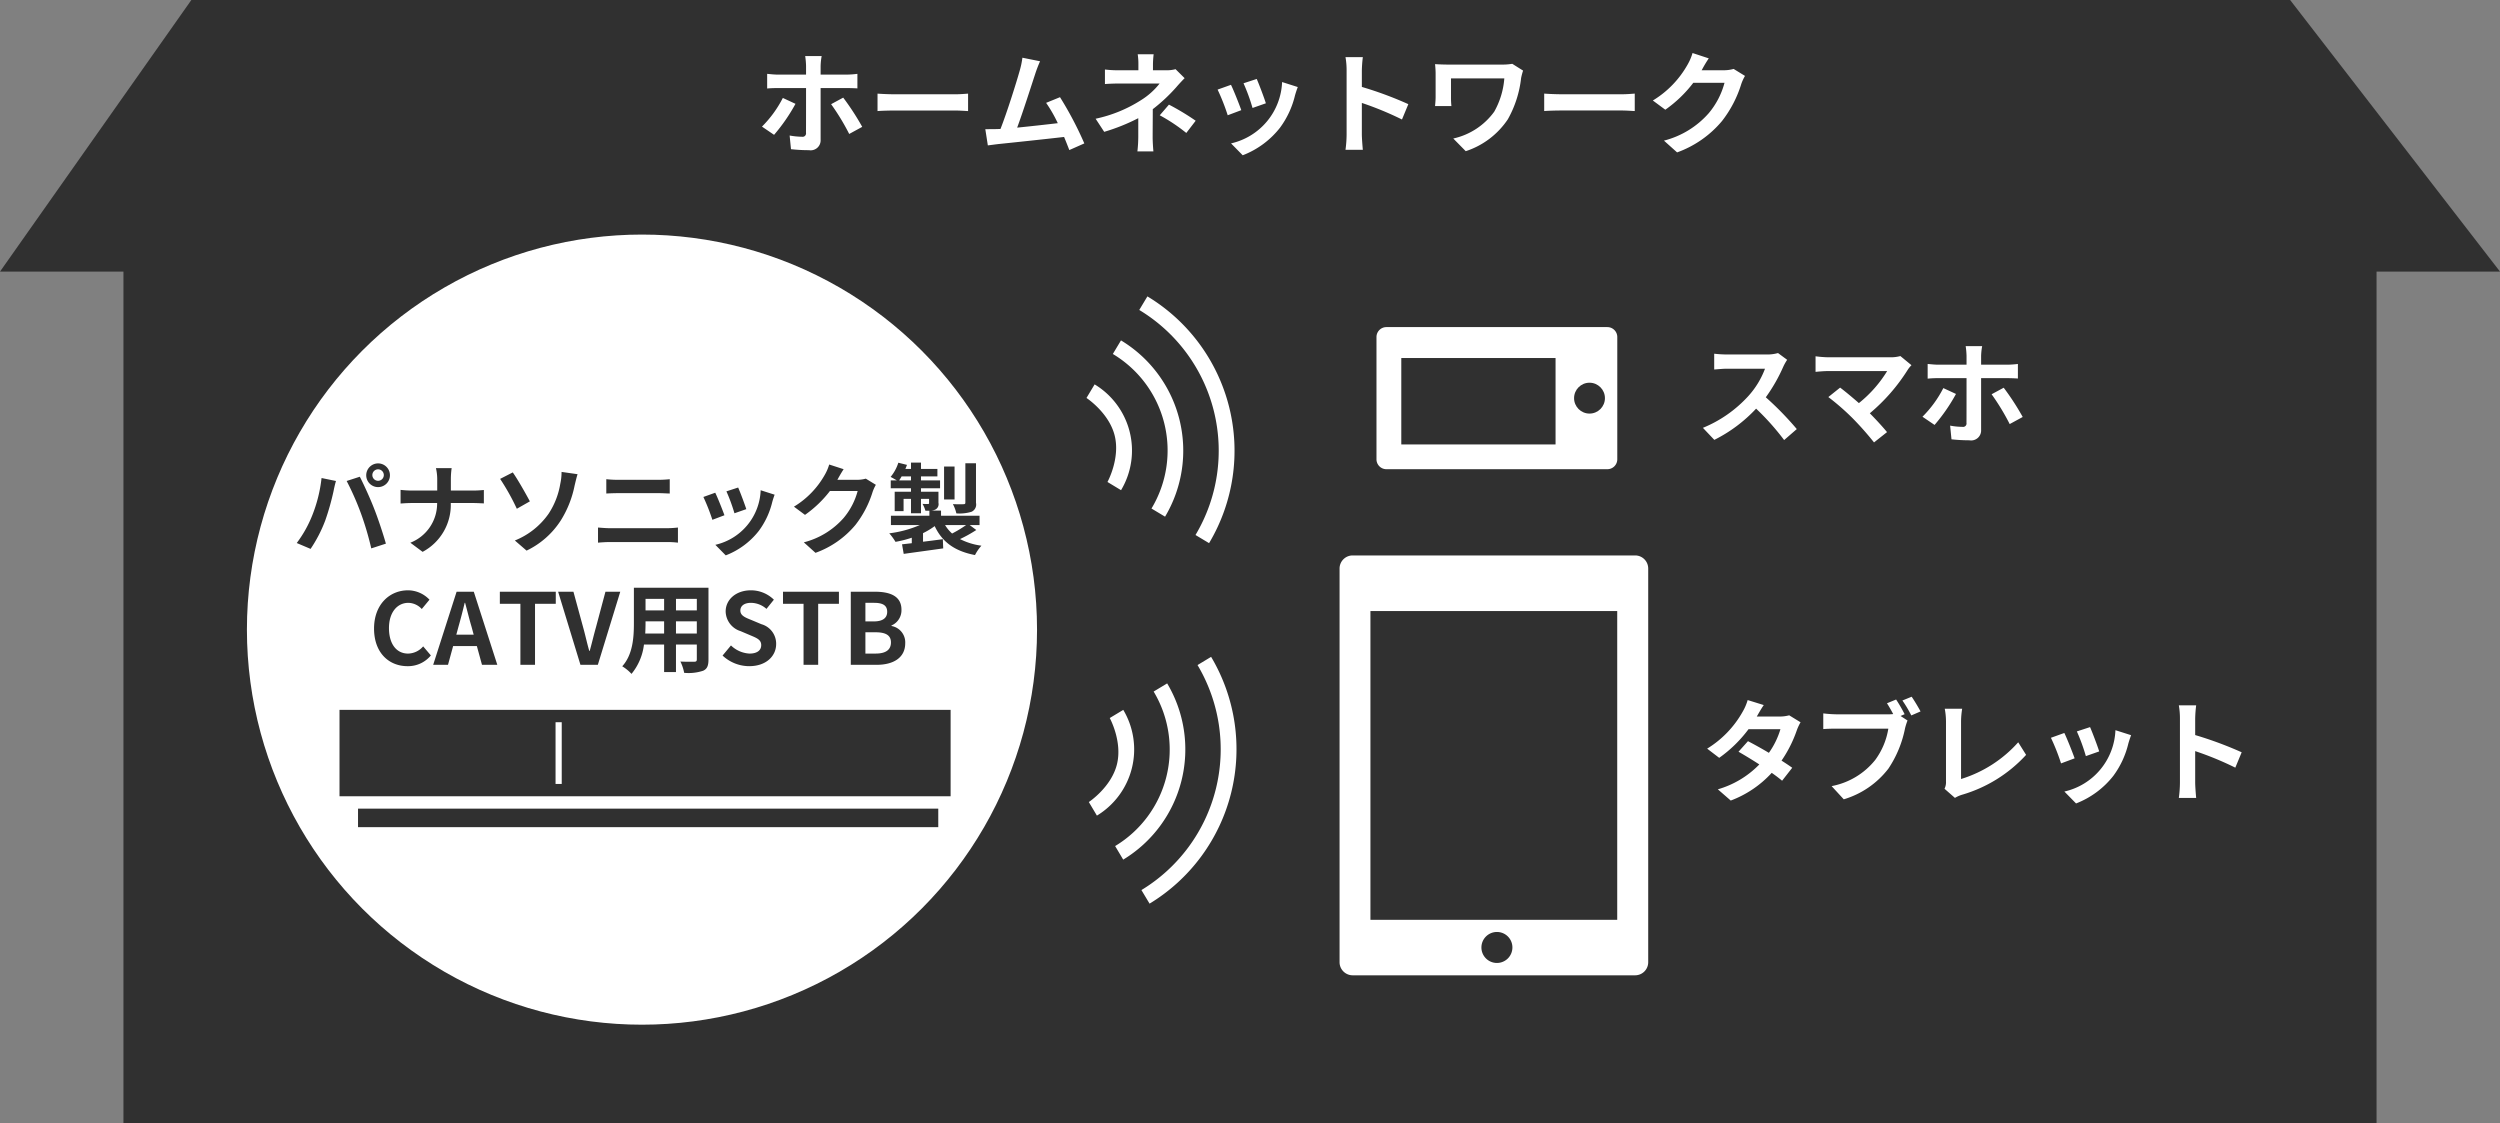
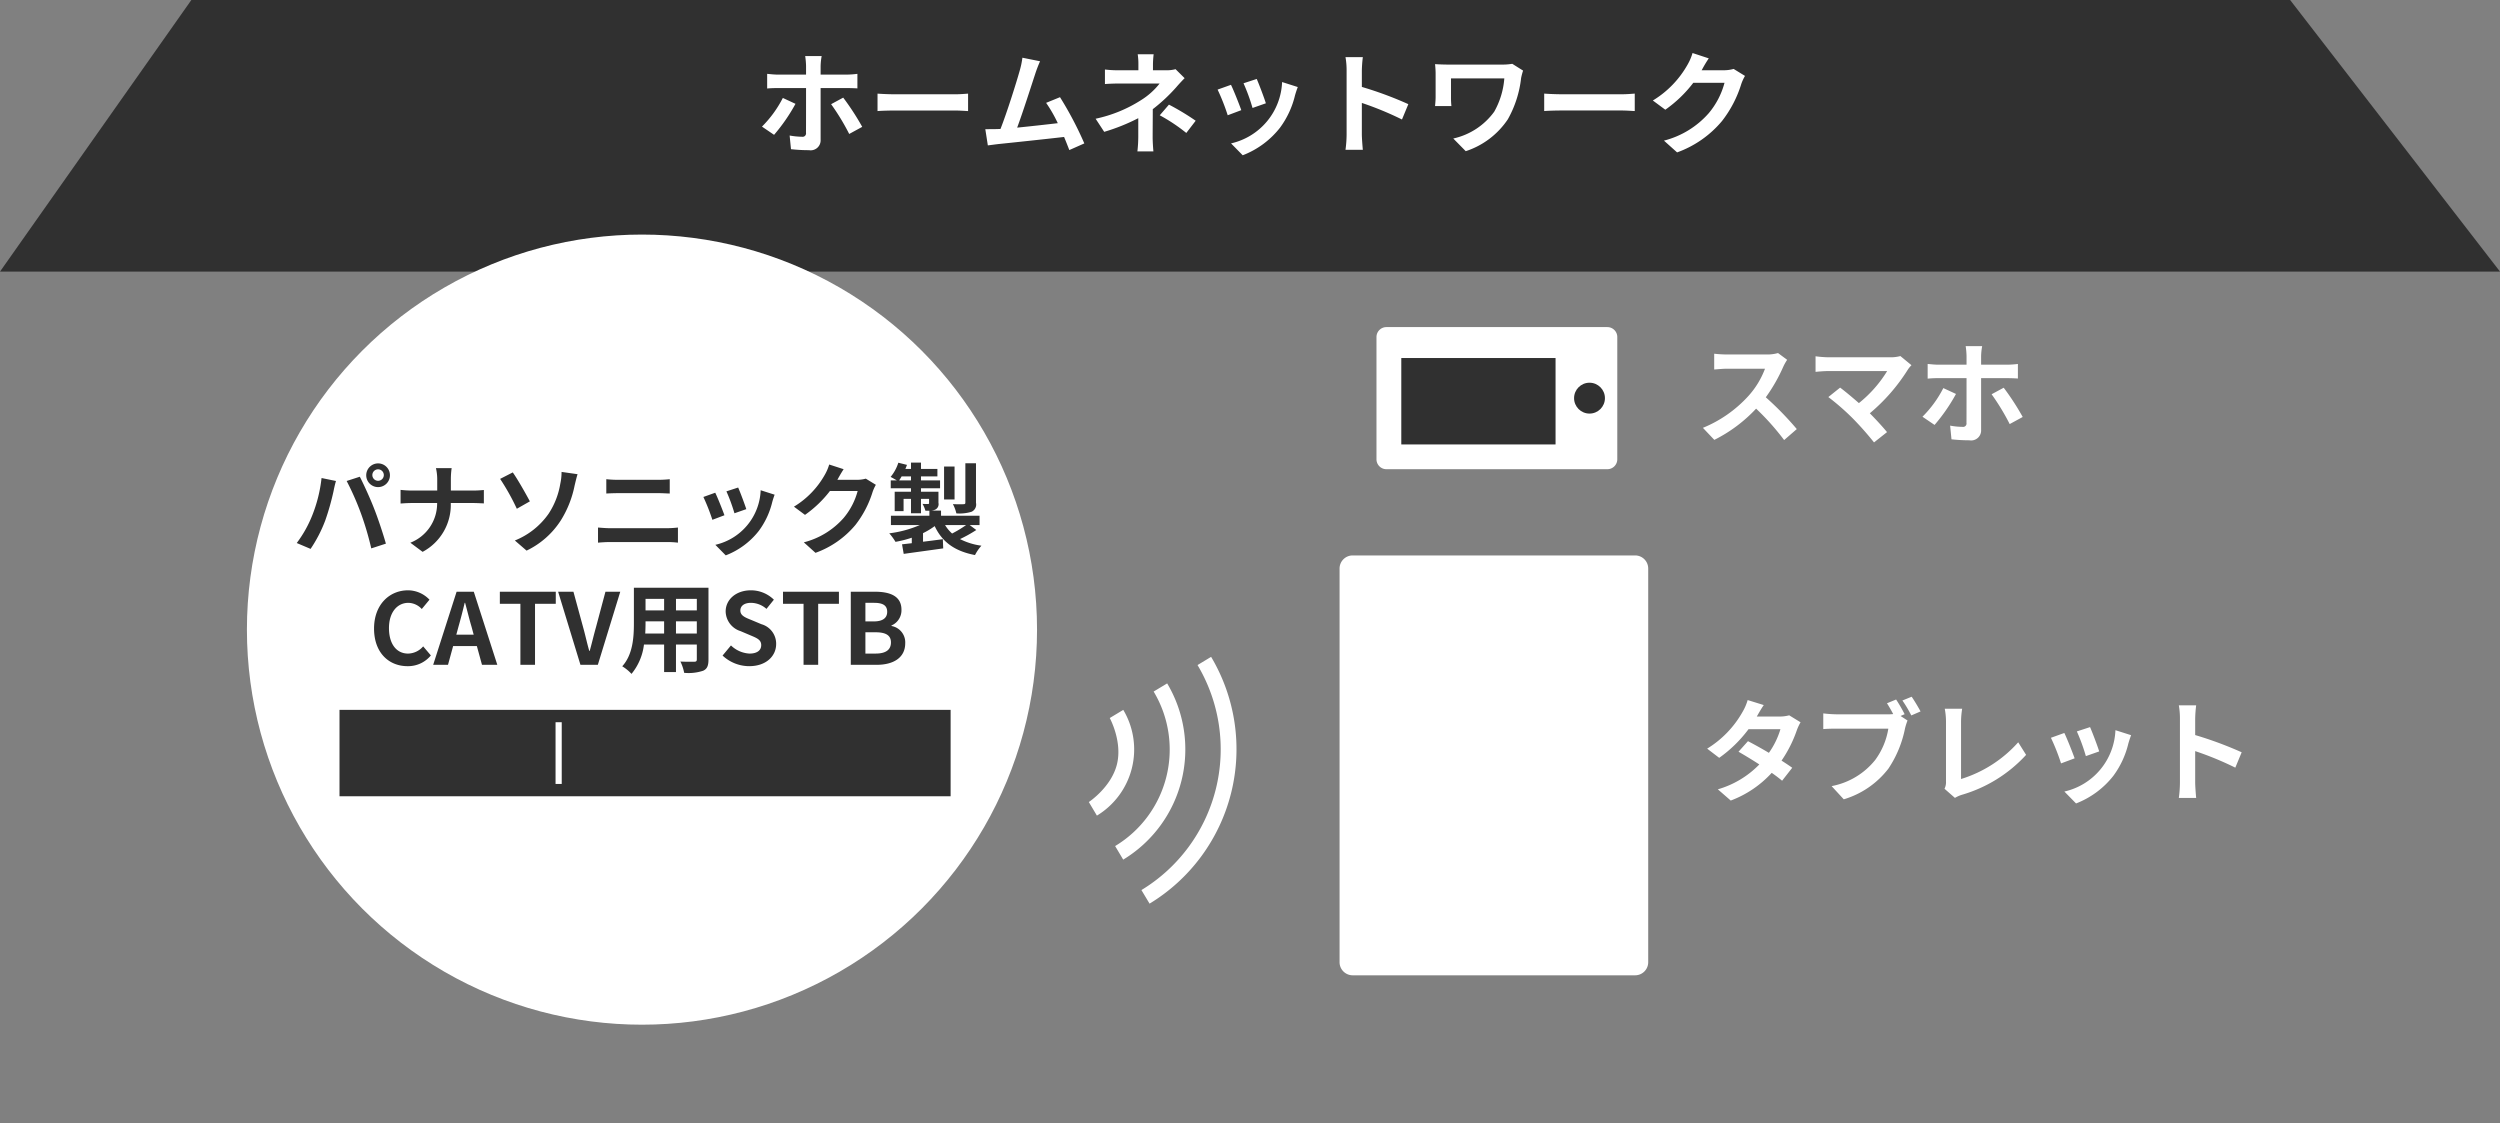
<svg xmlns="http://www.w3.org/2000/svg" id="_150_service_net_ipad_pic_02.svg" data-name="150% service_net_ipad_pic_02.svg" width="607.5" height="273" viewBox="0 0 405 182">
  <rect x="0" y="0" width="405" height="182" fill="#808080" stroke="none" />
  <defs>
    <style>.cls-1,.cls-2{fill:#303030}.cls-1,.cls-4{fill-rule:evenodd}.cls-3,.cls-4{fill:#fff}</style>
  </defs>
  <path id="長方形_75" data-name="長方形 75" class="cls-1" d="M914 942h340l34 44H883z" transform="translate(-883 -942)" />
-   <path id="長方形_76" data-name="長方形 76" class="cls-2" d="M20 28h365v154H20z" />
  <circle id="楕円形_11" data-name="楕円形 11" class="cls-3" cx="104" cy="102" r="64" />
-   <path id="シェイプ_1" data-name="シェイプ 1" class="cls-4" d="M1078.87 1029.99l-2.2-1.32a26.638 26.638 0 0 0-9.11-36.455l1.32-2.2a29.213 29.213 0 0 1 9.99 39.975zm-7.13-4.29l-2.2-1.32a18.216 18.216 0 0 0-6.26-25.036l1.32-2.2a20.865 20.865 0 0 1 7.14 28.556zm-7.13-4.29l-2.2-1.33s2.09-3.8 1.17-7.51-4.57-6.1-4.57-6.1l1.32-2.2a12.518 12.518 0 0 1 4.28 17.14z" transform="translate(-883 -942)" />
  <path id="シェイプ_1-2" data-name="シェイプ 1" class="cls-4" d="M1079.2 1048.41l-2.2 1.33a26.672 26.672 0 0 1-9.09 36.45l1.32 2.2a29.266 29.266 0 0 0 9.97-39.98zm-7.12 4.3l-2.19 1.32a18.248 18.248 0 0 1-6.24 25.03l1.31 2.2a20.882 20.882 0 0 0 7.12-28.55zm-7.11 4.29l-2.19 1.32s2.09 3.81 1.16 7.52-4.55 6.09-4.55 6.09l1.31 2.2a12.532 12.532 0 0 0 4.27-17.13z" transform="translate(-883 -942)" />
  <g id="STB">
    <path id="長方形_77" data-name="長方形 77" class="cls-2" d="M55 115h99v14H55z" />
-     <path id="長方形_77-2" data-name="長方形 77" class="cls-2" d="M58 131h94v3H58z" />
    <path id="長方形_78" data-name="長方形 78" class="cls-3" d="M90 117h1v10h-1z" />
  </g>
  <g id="スマホ">
    <path id="シェイプ_543" data-name="シェイプ 543" class="cls-4" d="M1143.4 994.991a1.61 1.61 0 0 1 1.6 1.61v19.8a1.607 1.607 0 0 1-1.6 1.61h-35.81a1.607 1.607 0 0 1-1.6-1.61V996.6a1.61 1.61 0 0 1 1.6-1.61h35.81z" transform="translate(-883 -942)" />
    <circle id="シェイプ_544" data-name="シェイプ 544" class="cls-2" cx="257.5" cy="64.5" r="2.5" />
    <path id="シェイプ_546" data-name="シェイプ 546" class="cls-1" d="M1135 1000v14h-24.99v-14H1135z" transform="translate(-883 -942)" />
  </g>
  <g id="タブレット">
    <path id="シェイプ_543-2" data-name="シェイプ 543" class="cls-4" d="M1150.01 1097.87a2.119 2.119 0 0 1-2.1 2.13h-45.8a2.126 2.126 0 0 1-2.1-2.13v-63.76a2.126 2.126 0 0 1 2.1-2.13h45.8a2.119 2.119 0 0 1 2.1 2.13v63.76z" transform="translate(-883 -942)" />
-     <path id="シェイプ_544-2" data-name="シェイプ 544" class="cls-1" d="M1128.01 1095.49a2.51 2.51 0 1 1-2.51-2.51 2.5 2.5 0 0 1 2.51 2.51z" transform="translate(-883 -942)" />
-     <path id="シェイプ_546-2" data-name="シェイプ 546" class="cls-1" d="M1144.99 1091.01h-39.98v-50.02h39.98v50.02z" transform="translate(-883 -942)" />
  </g>
  <path id="ホームネットワーク" class="cls-4" d="M1009.82 957.866a18.3 18.3 0 0 1-3.38 4.645l1.96 1.332a28.894 28.894 0 0 0 3.47-5.023zm10.32-1.6c.5 0 1.2.018 1.76.054v-2.359a14.043 14.043 0 0 1-1.78.126h-4.18v-1.422a10.146 10.146 0 0 1 .17-1.584h-2.67a12.77 12.77 0 0 1 .14 1.566v1.44h-4.57c-.56 0-1.19-.072-1.73-.126v2.377c.51-.054 1.19-.072 1.73-.072h4.57v.018c0 .846 0 6.554-.01 7.22a.555.555 0 0 1-.65.649 11.894 11.894 0 0 1-2-.2l.22 2.214a25.615 25.615 0 0 0 2.91.162 1.616 1.616 0 0 0 1.89-1.692v-8.373h4.2zm-2.5 2.611a36.394 36.394 0 0 1 2.93 4.825l2.11-1.152a41.6 41.6 0 0 0-3.08-4.735zm7.52 1.116c.66-.054 1.87-.09 2.9-.09h9.66c.76 0 1.68.072 2.11.09v-2.827c-.47.036-1.28.108-2.11.108h-9.66c-.94 0-2.26-.054-2.9-.108v2.827zm33.5 5.24a56.459 56.459 0 0 0-3.94-7.49l-2.25.918a22.12 22.12 0 0 1 1.89 3.295c-1.82.216-4.38.5-6.58.72.9-2.413 2.36-6.986 2.94-8.751a21.1 21.1 0 0 1 .77-2l-2.86-.576a13.312 13.312 0 0 1-.43 2.07c-.52 1.873-2.07 6.806-3.12 9.471l-.48.018c-.6.018-1.37.018-1.98.018l.41 2.629c.58-.072 1.24-.162 1.69-.216 2.27-.234 7.73-.81 10.66-1.152.33.774.61 1.512.85 2.124zm14.78-12.028a5.469 5.469 0 0 1-1.5.18h-2.16v-.936a15.766 15.766 0 0 1 .11-1.657h-2.58a10.571 10.571 0 0 1 .11 1.657v.936h-3.11a17.072 17.072 0 0 1-2.31-.126v2.359c.56-.054 1.7-.09 2.34-.09h6.52a11.633 11.633 0 0 1-3.02 2.7 22.206 22.206 0 0 1-7.35 3.007l1.39 2.124a31.478 31.478 0 0 0 5.52-2.214v3.078a21.323 21.323 0 0 1-.14 2.3h2.59c-.05-.558-.12-1.584-.12-2.3 0-1.134.02-3.1.02-4.537a27.51 27.51 0 0 0 3.78-3.529c.37-.432.93-1.044 1.38-1.494zm-2.56 7.472a27.892 27.892 0 0 1 4.3 2.863l1.52-1.98a40.325 40.325 0 0 0-4.33-2.611zm15.71-5.887l-2.14.7a30.581 30.581 0 0 1 1.46 4l2.16-.756c-.25-.834-1.14-3.173-1.48-3.947zm4.11.5a10.626 10.626 0 0 1-8.27 9.939l1.89 1.926a14.089 14.089 0 0 0 6.04-4.465 14.431 14.431 0 0 0 2.44-5.276c.11-.36.22-.738.44-1.314zm-8.28.45l-2.17.774a33.968 33.968 0 0 1 1.64 4.159l2.2-.828c-.36-1.007-1.22-3.186-1.67-4.104zm28.73 3.133a59.234 59.234 0 0 0-7.53-2.791v-2.647a20.093 20.093 0 0 1 .16-2.178h-2.81a12.174 12.174 0 0 1 .18 2.178v10.335a18.918 18.918 0 0 1-.18 2.5h2.81c-.07-.72-.16-1.98-.16-2.5v-5.095a51.873 51.873 0 0 1 6.5 2.683zm16.84-6.536a9.63 9.63 0 0 1-1.71.126h-8.6c-.83 0-1.62-.036-2.2-.072.05.486.09 1.026.09 1.512v3.8c0 .468-.04.918-.09 1.476h2.65a12.82 12.82 0 0 1-.07-1.476V954.7h8.64a12.934 12.934 0 0 1-1.64 5.4 11.153 11.153 0 0 1-6.63 4.339l2.02 2.053a13.092 13.092 0 0 0 6.82-5.167 17.576 17.576 0 0 0 2.15-6.68 9.742 9.742 0 0 1 .32-1.207zm5.17 7.652c.66-.054 1.87-.09 2.9-.09h9.66c.76 0 1.68.072 2.11.09v-2.827c-.47.036-1.28.108-2.11.108h-9.66c-.94 0-2.26-.054-2.9-.108v2.827zm30.69-6.824a5.768 5.768 0 0 1-1.57.216h-3.62l.06-.09a19.589 19.589 0 0 1 1.1-1.836l-2.63-.865a8.552 8.552 0 0 1-.81 1.891 15.87 15.87 0 0 1-5.62 5.8l2.02 1.494a20.446 20.446 0 0 0 4.53-4.357h5.06a12.724 12.724 0 0 1-2.55 4.915 14.386 14.386 0 0 1-7.26 4.448l2.13 1.908a16.977 16.977 0 0 0 7.27-5.077 18.667 18.667 0 0 0 3.13-6.014 7.5 7.5 0 0 1 .6-1.3z" transform="translate(-883 -942)" />
  <path id="パナソニック製_CATV用STB" data-name="パナソニック製 CATV用STB" class="cls-1" d="M943.321 1018.99a.929.929 0 1 1 1.857 0 .929.929 0 0 1-1.857 0zm-.992 0a1.921 1.921 0 1 0 1.92-1.92 1.927 1.927 0 0 0-1.92 1.92zm-8.756 6.53a19.175 19.175 0 0 1-2.5 4.45l2.241.95a22.085 22.085 0 0 0 2.369-4.58 40.362 40.362 0 0 0 1.361-4.82c.064-.35.24-1.14.384-1.6l-2.337-.48a23.056 23.056 0 0 1-1.518 6.08zm7.907-.33a48.454 48.454 0 0 1 1.665 5.65l2.369-.77c-.448-1.59-1.3-4.15-1.873-5.59-.592-1.55-1.7-4-2.353-5.25l-2.129.69a44.328 44.328 0 0 1 2.321 5.27zm14.56-3.72v-1.74a12.506 12.506 0 0 1 .128-1.89h-2.545a8.025 8.025 0 0 1 .208 1.87v1.76h-4.162a17.626 17.626 0 0 1-1.777-.11v2.21c.5-.03 1.137-.08 1.841-.08h4.082a6.83 6.83 0 0 1-4.338 6.43l1.985 1.48a8.605 8.605 0 0 0 4.562-7.91h3.6c.641 0 1.425.05 1.761.06v-2.17c-.336.03-1.008.09-1.745.09h-3.6zm10.366 8.09l1.9 1.64a13.507 13.507 0 0 0 5.555-4.91 16.837 16.837 0 0 0 2.224-5.62c.113-.46.289-1.25.481-1.85l-2.593-.37a8.811 8.811 0 0 1-.209 1.93 12.516 12.516 0 0 1-1.888 4.84 12.187 12.187 0 0 1-5.47 4.34zm-2.385-9.98a36.24 36.24 0 0 1 2.705 4.84l2.113-1.2c-.593-1.12-1.969-3.57-2.77-4.69zm15.856 10.33c.592-.05 1.376-.1 2-.1h9.188a15.861 15.861 0 0 1 1.761.1v-2.45a17.341 17.341 0 0 1-1.761.11h-9.188c-.624 0-1.376-.06-2-.11v2.45zm1.344-7.96a37.17 37.17 0 0 1 1.889-.06h6.611c.56 0 1.312.05 1.776.06v-2.32a17.273 17.273 0 0 1-1.776.1h-6.627a17.206 17.206 0 0 1-1.873-.1v2.32zm21.359-.97l-1.9.62a27.942 27.942 0 0 1 1.3 3.55l1.92-.67c-.23-.73-1.01-2.82-1.32-3.5zm3.65.44a9.444 9.444 0 0 1-7.344 8.84l1.684 1.71a12.491 12.491 0 0 0 5.36-3.97 12.937 12.937 0 0 0 2.18-4.69c.09-.32.19-.65.38-1.17zm-7.36.4l-1.921.69a33.328 33.328 0 0 1 1.457 3.7l1.954-.74c-.32-.89-1.09-2.83-1.49-3.65zm24.39-2.28a5.265 5.265 0 0 1-1.4.19h-3.21l.05-.08c.19-.35.59-1.07.97-1.64l-2.34-.76a7.59 7.59 0 0 1-.72 1.68 14.107 14.107 0 0 1-4.99 5.15l1.79 1.33a18.4 18.4 0 0 0 4.04-3.87h4.49a11.278 11.278 0 0 1-2.27 4.37 12.8 12.8 0 0 1-6.45 3.95l1.89 1.7a15.06 15.06 0 0 0 6.47-4.52 16.639 16.639 0 0 0 2.78-5.34 6.549 6.549 0 0 1 .53-1.16zm17.85-2.49h-1.72v6.36c0 .21-.07.27-.31.27-.22.02-.99.02-1.71-.01a5.914 5.914 0 0 1 .56 1.5 6.736 6.736 0 0 0 2.45-.26 1.279 1.279 0 0 0 .73-1.45v-6.41zm-3.47.53h-1.7v5.33h1.7v-5.33zm1.87 9.48a18.716 18.716 0 0 1-2.27 1.37 5.983 5.983 0 0 1-1.14-1.37h3.41zm-10.85-7.24a6.4 6.4 0 0 0 .4-.64h1.52v.64h-1.92zm11.43 7.24h1.6v-1.51h-6.24v-.83h-1.7a1.847 1.847 0 0 0 .75-.16.968.968 0 0 0 .53-1.09v-1.81h-2.83v-.56h3.09v-1.28h-3.09v-.64h2.66v-1.21h-2.66v-1.03h-1.62v1.03h-.91c.1-.23.18-.44.26-.66l-1.4-.35a6.813 6.813 0 0 1-1.25 2.3c.26.13.68.37 1 .56h-.98v1.28h3.28v.56h-2.64v3.14h1.44v-1.98h1.2v2.33h1.62v-2.33h1.31v.65a.155.155 0 0 1-.19.18c-.11 0-.5 0-.87-.02a5.007 5.007 0 0 1 .47 1.11h.64v.81h-6.23v1.51h4.68a18.124 18.124 0 0 1-4.95 1.34 8.693 8.693 0 0 1 1.01 1.38 18.229 18.229 0 0 0 2.64-.67v.89c-.58.07-1.12.13-1.58.18l.27 1.55c1.76-.25 4.14-.57 6.4-.89l-.06-1.49c-1.08.14-2.17.29-3.21.41v-1.39a11.99 11.99 0 0 0 1.89-1.14c1.2 2.55 3.2 4.05 6.53 4.69a7.181 7.181 0 0 1 1.04-1.52 10.654 10.654 0 0 1-3.47-1.07 21.492 21.492 0 0 0 2.64-1.47zm-91.067 22.86a4.778 4.778 0 0 0 3.777-1.74l-1.248-1.47a3.291 3.291 0 0 1-2.449 1.17c-1.873 0-3.09-1.56-3.09-4.13 0-2.55 1.345-4.09 3.138-4.09a3.05 3.05 0 0 1 2.177 1l1.248-1.51a4.832 4.832 0 0 0-3.473-1.52c-2.993 0-5.507 2.29-5.507 6.2.004 3.95 2.433 6.09 5.427 6.09zm7.9-5.1l.352-1.3c.352-1.23.7-2.58 1.008-3.87h.064c.352 1.28.672 2.64 1.041 3.87l.352 1.3h-2.817zm4.161 4.88h2.481l-3.809-11.84h-2.785l-3.794 11.84h2.4l.832-3.04h3.842zm6.222 0h2.369v-9.88h3.362v-1.96h-9.06v1.96h3.329v9.88zm9.728 0h2.818l3.633-11.84h-2.4l-1.537 5.76c-.368 1.31-.64 2.49-1.008 3.82h-.08c-.384-1.33-.624-2.51-.992-3.82l-1.569-5.76h-2.479zm15.475-5.07v-1.97h3.377v1.97h-3.377zm-4.978 0c.032-.6.048-1.17.048-1.68v-.29h3.009v1.97h-3.057zm3.057-5.61v1.86h-3.009v-1.86h3.009zm5.3 1.86h-3.377v-1.86h3.377v1.86zm1.889-3.67h-12.084v5.72c0 2.24-.144 5.09-1.889 7.01a6.966 6.966 0 0 1 1.5 1.23 9.187 9.187 0 0 0 2.017-4.75h3.265v4.46h1.921v-4.46h3.377v2.4c0 .29-.112.38-.416.38-.288 0-1.345.02-2.241-.03a7.182 7.182 0 0 1 .608 1.83 7.523 7.523 0 0 0 3.073-.34c.641-.29.865-.8.865-1.82v-11.63zm6.6 12.71c2.74 0 4.36-1.64 4.36-3.58a3.281 3.281 0 0 0-2.39-3.22l-1.55-.65c-1.01-.41-1.86-.71-1.86-1.56 0-.78.67-1.25 1.71-1.25a3.829 3.829 0 0 1 2.52.98l1.2-1.49a5.292 5.292 0 0 0-3.72-1.52c-2.4 0-4.09 1.49-4.09 3.43a3.417 3.417 0 0 0 2.4 3.18l1.58.67c1.06.45 1.78.72 1.78 1.6 0 .84-.66 1.37-1.89 1.37a4.648 4.648 0 0 1-3.01-1.32l-1.36 1.64a6.324 6.324 0 0 0 4.323 1.72zm8.8-.22h2.37v-9.88h3.36v-1.96h-9.06v1.96h3.33v9.88zm7.65 0h4.22c2.61 0 4.6-1.1 4.6-3.49a2.694 2.694 0 0 0-2.23-2.8v-.08a2.682 2.682 0 0 0 1.62-2.56c0-2.21-1.86-2.91-4.29-2.91h-3.92v11.84zm2.37-7.03v-3.01h1.41c1.42 0 2.12.42 2.12 1.46 0 .94-.65 1.55-2.16 1.55h-1.37zm0 5.21v-3.45h1.65c1.63 0 2.49.48 2.49 1.64 0 1.23-.88 1.81-2.49 1.81h-1.65z" transform="translate(-883 -942)" />
  <path id="スマホ-2" data-name="スマホ" class="cls-4" d="M1171.04 999.194a6.493 6.493 0 0 1-1.87.234h-6.34a20.29 20.29 0 0 1-2.13-.126v2.558c.38-.02 1.37-.13 2.13-.13h6.1a13.771 13.771 0 0 1-2.68 4.41 20.39 20.39 0 0 1-7.38 5.17l1.85 1.95a23.81 23.81 0 0 0 6.77-5.06 40.576 40.576 0 0 1 4.54 5.09l2.05-1.78a50.357 50.357 0 0 0-5.02-5.15 26.858 26.858 0 0 0 2.83-4.95 7.851 7.851 0 0 1 .63-1.12zm19.82.486a5.841 5.841 0 0 1-1.68.2h-9.99a17.351 17.351 0 0 1-2.07-.162v2.524c.38-.04 1.35-.13 2.07-.13h9.53a19.939 19.939 0 0 1-4.58 5.19c-1.13-.99-2.32-1.97-3.04-2.51l-1.91 1.53a38.891 38.891 0 0 1 3.96 3.46 49.2 49.2 0 0 1 3.44 3.89l2.11-1.67c-.7-.85-1.77-2.02-2.79-3.05a29.935 29.935 0 0 0 6.14-7.04 4.469 4.469 0 0 1 .61-.75zm6.96 5.19a18.2 18.2 0 0 1-3.38 4.64l1.96 1.33a28.864 28.864 0 0 0 3.47-5.02zm10.32-1.61c.5 0 1.2.02 1.76.06v-2.36a14.638 14.638 0 0 1-1.78.12h-4.18v-1.418a10.146 10.146 0 0 1 .17-1.584h-2.67a12.77 12.77 0 0 1 .14 1.566v1.436h-4.57c-.56 0-1.19-.07-1.73-.12v2.38a16.313 16.313 0 0 1 1.73-.08h4.57v.02c0 .85 0 6.56-.01 7.22a.555.555 0 0 1-.65.65 11.23 11.23 0 0 1-2-.2l.22 2.22a27.612 27.612 0 0 0 2.91.16 1.616 1.616 0 0 0 1.89-1.69v-8.38h4.2zm-2.5 2.61a36.728 36.728 0 0 1 2.93 4.83l2.11-1.15a40.962 40.962 0 0 0-3.08-4.74z" transform="translate(-883 -942)" />
  <path id="タブレット-2" data-name="タブレット" class="cls-4" d="M1172.85 1057.88a5.994 5.994 0 0 1-1.57.2h-3.69l.02-.02c.22-.38.68-1.21 1.12-1.84l-2.61-.81a8.266 8.266 0 0 1-.81 1.89 16.439 16.439 0 0 1-5.75 5.98l1.95 1.49a21.157 21.157 0 0 0 4.75-4.64h5.17a13.039 13.039 0 0 1-1.87 3.83c-1.21-.72-2.44-1.4-3.39-1.89l-1.53 1.71c.92.53 2.14 1.26 3.37 2.06a15.238 15.238 0 0 1-6.72 4.03l2.09 1.82a17.137 17.137 0 0 0 6.64-4.49c.67.47 1.25.91 1.68 1.28l1.64-2.1c-.45-.33-1.07-.74-1.73-1.16a20.462 20.462 0 0 0 2.48-4.93 8.035 8.035 0 0 1 .6-1.28zm18.7-.18a24.966 24.966 0 0 0-1.38-2.38l-1.48.61c.34.53.7 1.16 1.01 1.75a6.878 6.878 0 0 1-.85.04h-8.33a20.536 20.536 0 0 1-2.15-.15v2.54c.47-.04 1.32-.07 2.15-.07h8.39a11.677 11.677 0 0 1-2.13 5.08 11.87 11.87 0 0 1-7.06 4.23l1.97 2.14a14.263 14.263 0 0 0 7.23-4.97 17.992 17.992 0 0 0 2.7-6.55 10.125 10.125 0 0 1 .4-1.25l-1.13-.73zm-.36-2.22a20.055 20.055 0 0 1 1.44 2.42l1.5-.65c-.34-.63-.99-1.73-1.44-2.38zm8.51 15.78a5.371 5.371 0 0 1 1.08-.49 22.7 22.7 0 0 0 10.45-6.48l-1.28-2.04a20.478 20.478 0 0 1-9.26 5.95v-9.35a13.675 13.675 0 0 1 .18-2.03h-2.82a10.893 10.893 0 0 1 .2 2.03v9.76a2.325 2.325 0 0 1-.24 1.17zm21.89-11.47l-2.14.7a30.407 30.407 0 0 1 1.46 4l2.16-.76c-.25-.83-1.14-3.17-1.48-3.94zm4.11.5a10.618 10.618 0 0 1-8.27 9.94l1.89 1.93a14.176 14.176 0 0 0 6.04-4.47 14.442 14.442 0 0 0 2.44-5.27c.11-.36.22-.74.44-1.32zm-8.28.45l-2.17.78a33.827 33.827 0 0 1 1.64 4.15l2.2-.82c-.36-1.01-1.22-3.19-1.67-4.11zm28.73 3.13a60.491 60.491 0 0 0-7.53-2.79v-2.64a20.055 20.055 0 0 1 .16-2.18h-2.81a12.181 12.181 0 0 1 .18 2.18v10.33a18.861 18.861 0 0 1-.18 2.5h2.81c-.07-.72-.16-1.98-.16-2.5v-5.09a51.407 51.407 0 0 1 6.5 2.68z" transform="translate(-883 -942)" />
</svg>